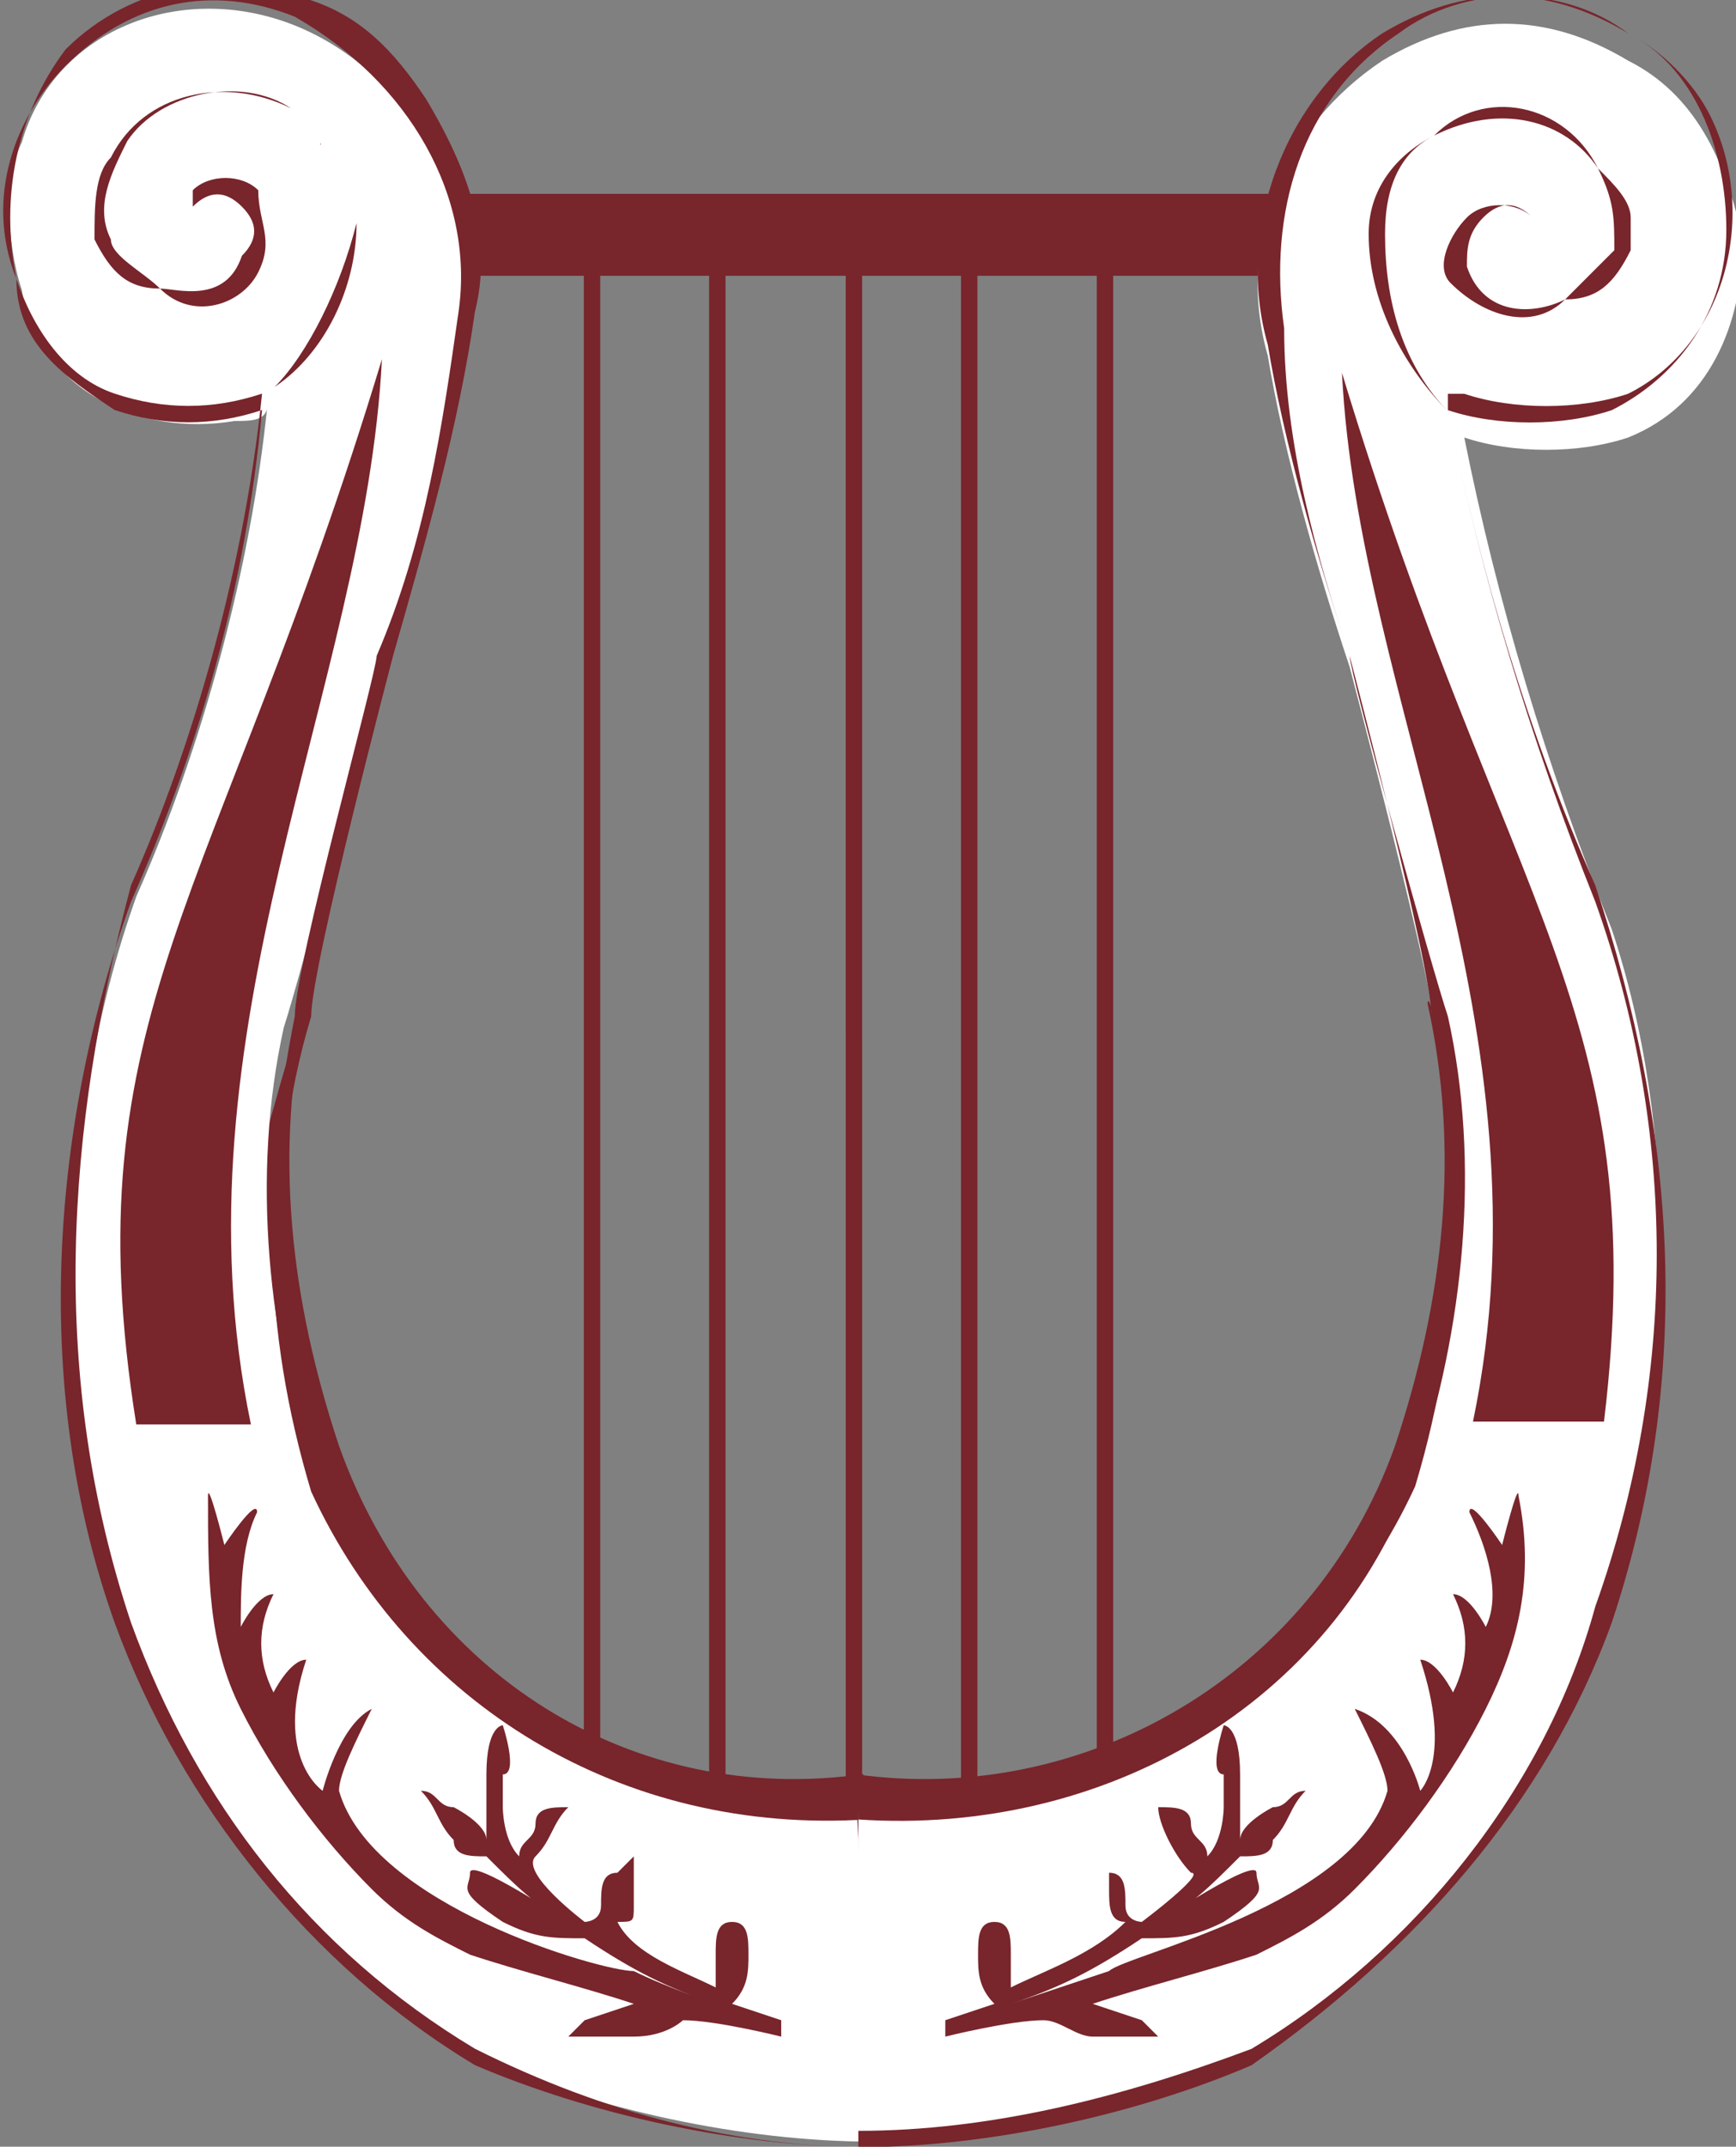
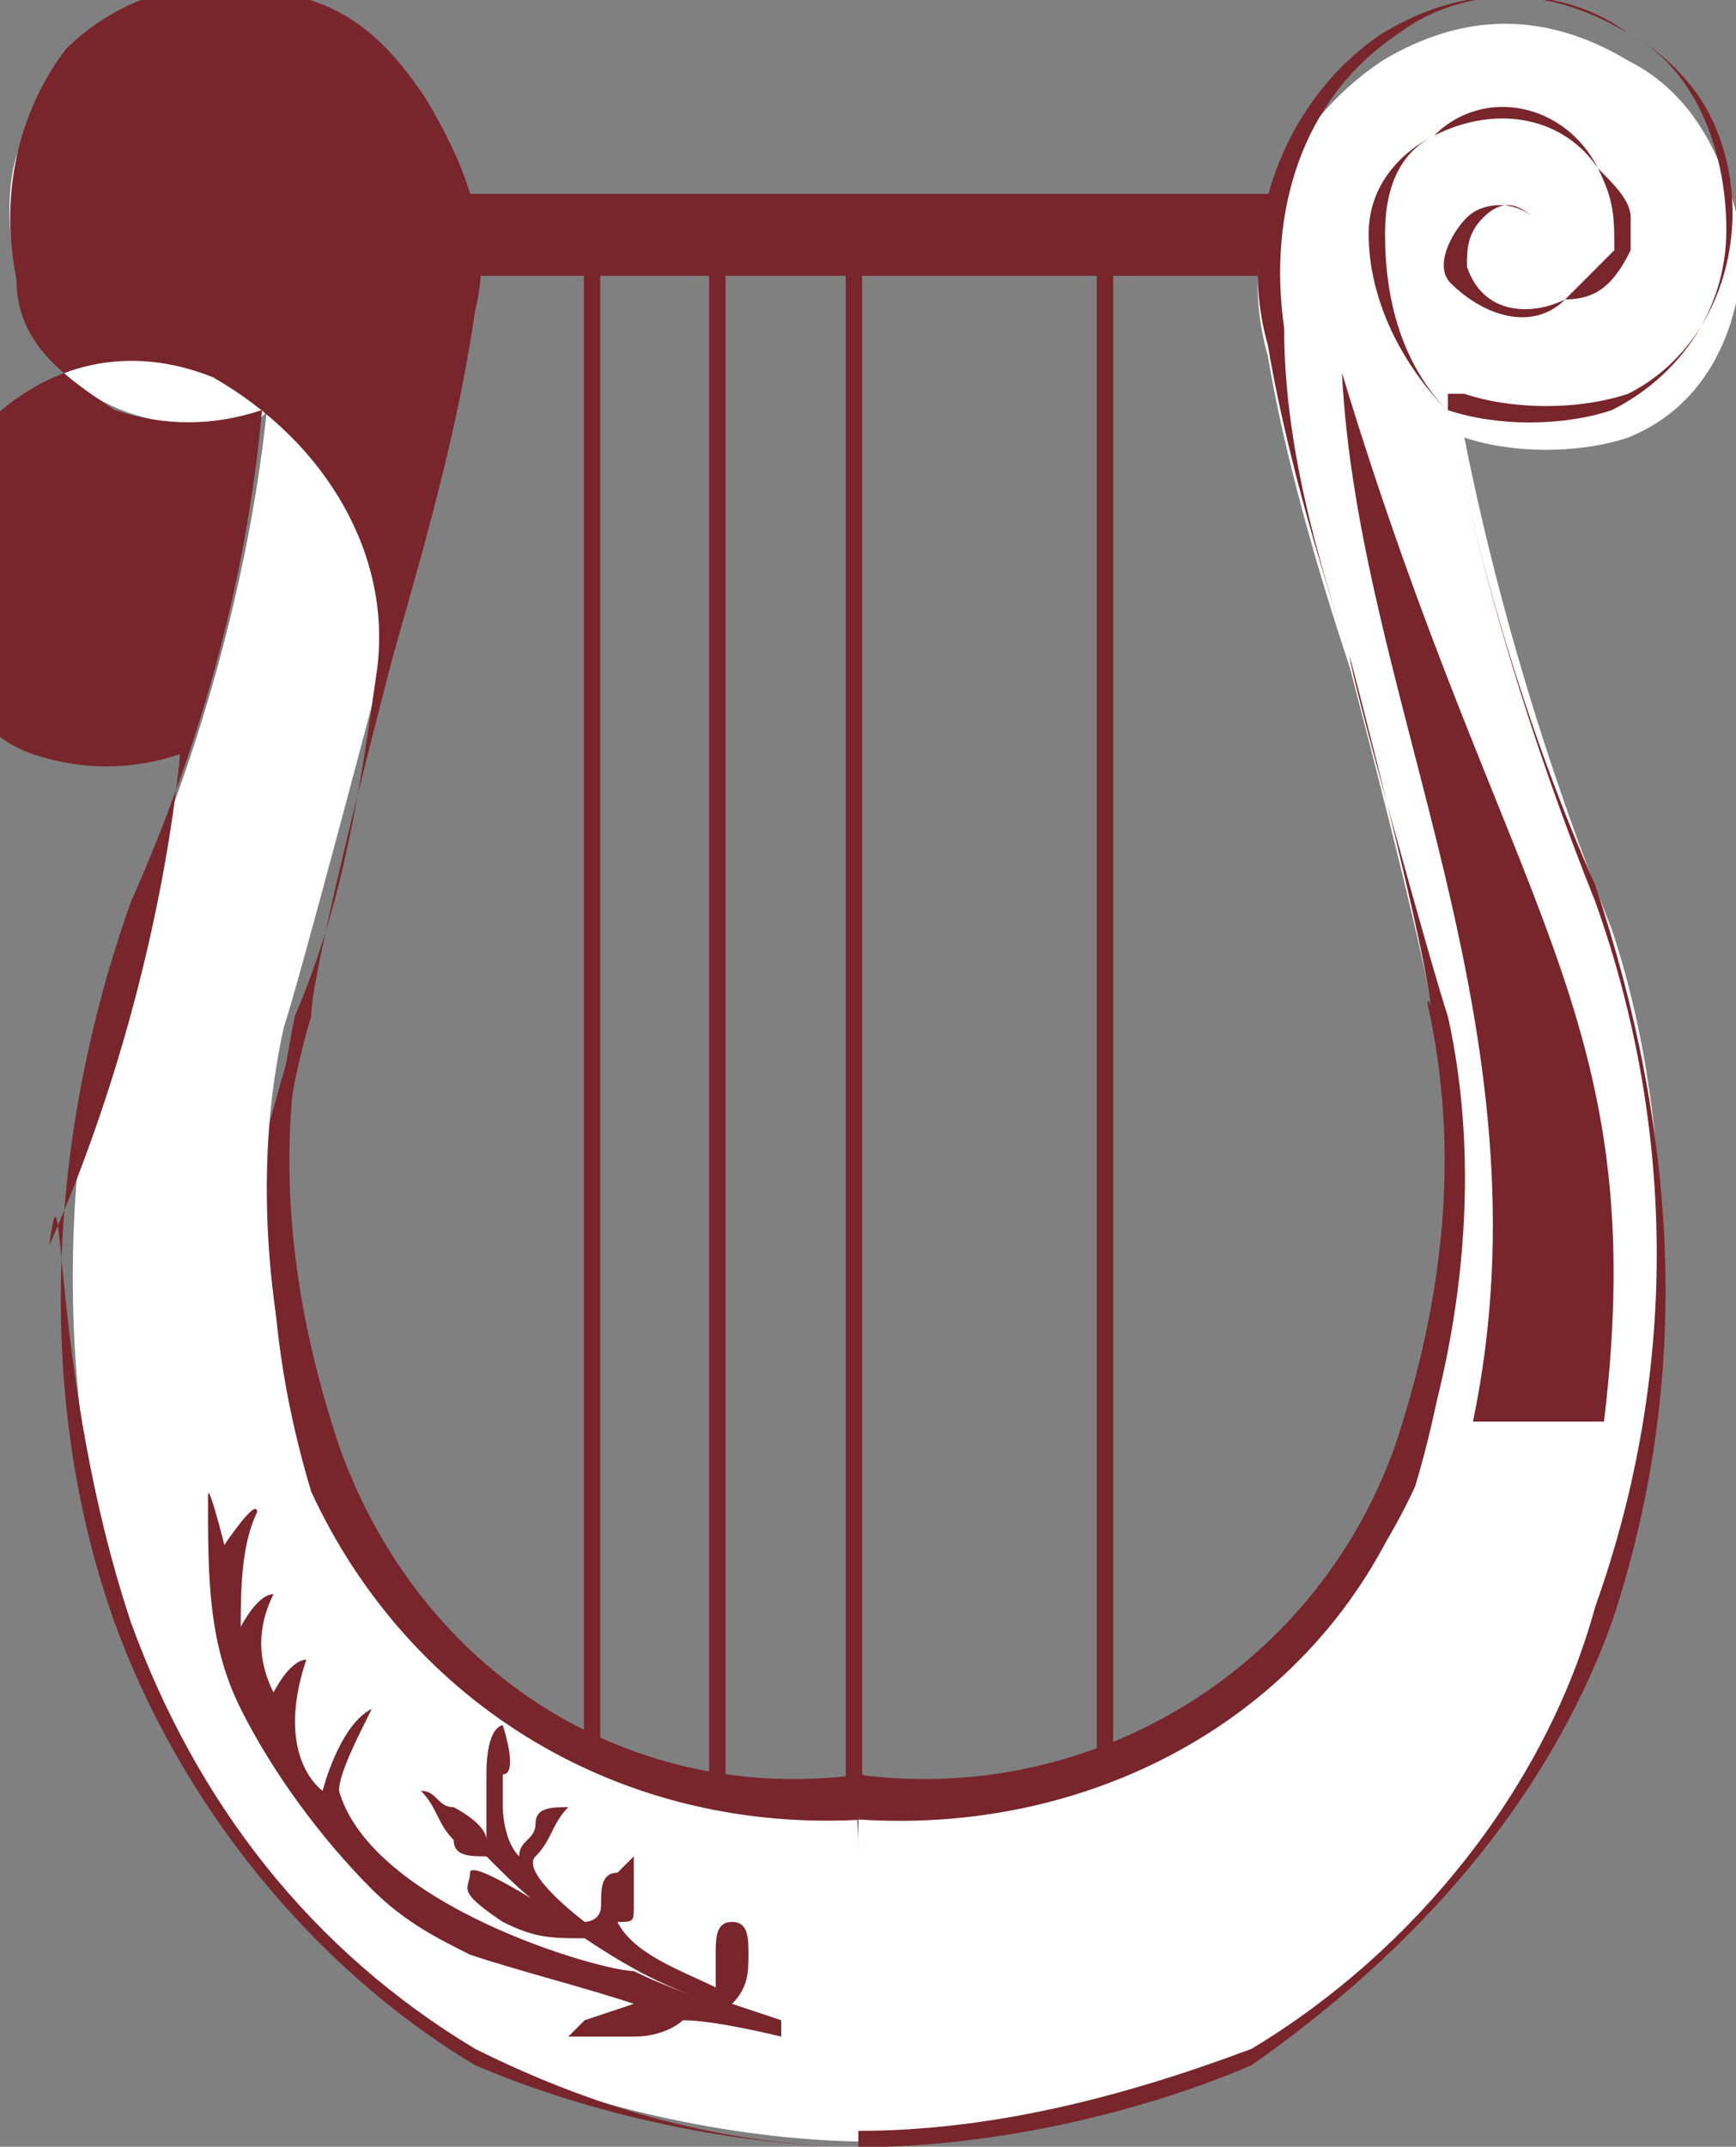
<svg xmlns="http://www.w3.org/2000/svg" id="Capa_1" x="0px" y="0px" viewBox="0 0 10.6 13.1" style="enable-background:new 0 0 10.6 13.1;" xml:space="preserve">
  <rect x="0" y="0" width="10.6" height="13.1" fill="#808080" stroke="none" />
  <style type="text/css">	.st0{fill:#78252C;}	.st1{fill:#FFFFFF;}</style>
  <g transform="translate(-1098.523 -4258.063)">
    <g transform="translate(1275.25 4670.105) rotate(-90)">
      <g transform="translate(399.216 -171.51)">
        <g transform="translate(0)">
          <path class="st0" d="M2,0C1.8,1.4,2.6,2.8,4,3.3c0.9,0.3,1.8,0.4,2.7,0.2c0.3,0-3.5,0.9-3.5,0.9C2,4.1,1.1,3.3,0.5,2.4     C0.2,1.6,0,0.8,0,0" />
        </g>
      </g>
      <g transform="translate(399.216 -175.856)">
        <path class="st0" d="M2,4.4C1.8,3,2.6,1.7,4,1.2c0.9-0.3,1.8-0.4,2.7-0.2C6.9,1,3.1,0,3.1,0C2,0.4,1.1,1.1,0.5,2.1    C0.2,2.9,0,3.7,0,4.5" />
      </g>
      <g transform="translate(401.288 -173.098)">
        <rect x="4.7" y="-4.7" transform="matrix(-2.535182e-06 -1 1 -2.535182e-06 4.668 4.736)" class="st0" width="0.1" height="9.4" />
      </g>
      <g transform="translate(401.076 -172.322)">
        <rect x="4.8" y="-4.8" transform="matrix(-2.535182e-06 -1 1 -2.535182e-06 4.758 4.825)" class="st0" width="0.1" height="9.6" />
      </g>
      <g transform="translate(400.73 -171.561)">
        <rect x="4.9" y="-4.9" transform="matrix(-2.535182e-06 -1 1 -2.535182e-06 4.931 4.998)" class="st0" width="0.1" height="9.9" />
      </g>
      <g transform="translate(400.882 -170.805)">
-         <rect x="4.8" y="-4.8" transform="matrix(-2.535182e-06 -1 1 -2.535182e-06 4.779 4.846)" class="st0" width="0.1" height="9.6" />
-       </g>
+         </g>
      <g transform="translate(400.956 -170.034)">
        <rect x="4.7" y="-4.7" transform="matrix(-2.535182e-06 -1 1 -2.535182e-06 4.737 4.804)" class="st0" width="0.1" height="9.5" />
      </g>
      <g transform="translate(410.393 -174.095)">
        <rect x="-2.3" y="2.3" transform="matrix(-2.535182e-06 -1 1 -2.535182e-06 -2.334 2.825)" class="st0" width="5.2" height="0.5" />
      </g>
      <g transform="translate(398.94 -176.727)">
        <g transform="translate(0.033 0.033)">
          <path class="st1" d="M2,5.2C1.9,3.8,2.7,2.5,4,1.9c0.9-0.3,1.9-0.4,2.8-0.2C7.1,1.8,9,2.3,9,2.3c0.7,0.2,1.4,0.4,2.1,0.5     c0.7,0.1,1.5-0.3,1.8-1c0.3-0.7,0-1.5-0.7-1.7C12,0,11.6,0,11.3,0.1c-0.6,0.1-0.9,0.7-0.8,1.3c0,0.1,0,0.2,0.1,0.2     c-1-0.1-2.1-0.4-3-0.8c-1.4-0.5-3-0.5-4.4-0.1C2.1,1.1,1.1,1.9,0.5,2.9C0.2,3.6,0,4.5,0,5.3" />
        </g>
-         <path class="st0" d="M0,5.3c0-0.8,0.2-1.7,0.5-2.4c0.6-1,1.6-1.8,2.7-2.2c1.4-0.5,3-0.4,4.4,0.1c0.9,0.4,1.9,0.7,3,0.8    c-0.1-0.3-0.1-0.6,0-0.9c0.2-0.3,0.4-0.6,0.8-0.6c0.5-0.1,1,0,1.4,0.3c0.4,0.4,0.5,1,0.3,1.5c-0.1,0.3-0.3,0.5-0.6,0.7    C12,2.9,11.6,3,11.2,2.9c-0.7-0.1-1.4-0.3-2.1-0.5c0,0-1.9-0.5-2.2-0.5h0C5.9,1.6,5,1.7,4.1,2c-1.3,0.5-2.1,1.9-2,3.3H2    C1.9,3.8,2.7,2.5,4,1.9C5,1.6,5.9,1.6,6.9,1.8h0C7.2,1.8,9,2.3,9.1,2.3c0.7,0.3,1.4,0.4,2.1,0.5c0.7,0.1,1.4-0.3,1.8-1    c0.2-0.5,0.1-1-0.3-1.4c-0.3-0.3-0.8-0.5-1.3-0.3c-0.3,0.1-0.6,0.3-0.7,0.6c-0.1,0.3-0.1,0.6,0,0.9l0,0h0c-1-0.1-2.1-0.4-3-0.8    C6.2,0.4,4.7,0.3,3.2,0.8C2.1,1.2,1.2,1.9,0.6,2.9C0.2,3.7,0,4.5,0,5.3L0,5.3z" />
+         <path class="st0" d="M0,5.3c0-0.8,0.2-1.7,0.5-2.4c0.6-1,1.6-1.8,2.7-2.2c1.4-0.5,3-0.4,4.4,0.1c0.9,0.4,1.9,0.7,3,0.8    c-0.1-0.3-0.1-0.6,0-0.9c0.2-0.3,0.4-0.6,0.8-0.6c0.5-0.1,1,0,1.4,0.3c0.4,0.4,0.5,1,0.3,1.5c-0.1,0.3-0.3,0.5-0.6,0.7    C12,2.9,11.6,3,11.2,2.9c-0.7-0.1-1.4-0.3-2.1-0.5c0,0-1.9-0.5-2.2-0.5h0C5.9,1.6,5,1.7,4.1,2c-1.3,0.5-2.1,1.9-2,3.3H2    C1.9,3.8,2.7,2.5,4,1.9C5,1.6,5.9,1.6,6.9,1.8h0c0.7,0.3,1.4,0.4,2.1,0.5c0.7,0.1,1.4-0.3,1.8-1    c0.2-0.5,0.1-1-0.3-1.4c-0.3-0.3-0.8-0.5-1.3-0.3c-0.3,0.1-0.6,0.3-0.7,0.6c-0.1,0.3-0.1,0.6,0,0.9l0,0h0c-1-0.1-2.1-0.4-3-0.8    C6.2,0.4,4.7,0.3,3.2,0.8C2.1,1.2,1.2,1.9,0.6,2.9C0.2,3.7,0,4.5,0,5.3L0,5.3z" />
      </g>
      <g transform="translate(398.939 -171.486)">
        <g transform="translate(0.033 0)">
          <path class="st1" d="M2,0C1.9,1.5,2.7,2.8,4,3.4C5,3.7,5.9,3.7,6.9,3.5C7.1,3.5,9,3,9,3c0.6-0.2,1.3-0.4,1.9-0.5     c0.7-0.2,1.4,0.1,1.8,0.7c0.3,0.5,0.3,1,0,1.5c-0.2,0.4-0.6,0.6-1.1,0.7c-0.5,0-1-0.2-1.2-0.7c-0.1-0.3-0.1-0.7,0-1     c-1,0.2-2,0.5-3,0.9C6.2,5,4.7,5,3.2,4.6C2.1,4.2,1.2,3.4,0.5,2.4C0.2,1.6,0,0.8,0,0" />
        </g>
        <g transform="translate(0 0)">
          <path class="st0" d="M11.7,5.3c-0.5,0-0.9-0.3-1.1-0.7c-0.1-0.3-0.1-0.7,0-1c-1,0.2-2,0.5-2.9,0.9C6.2,5,4.7,5.1,3.2,4.6     C2.1,4.2,1.2,3.4,0.5,2.4C0.2,1.7,0,0.8,0,0h0.1c0,0.8,0.2,1.6,0.5,2.4c0.6,1,1.6,1.8,2.7,2.1C4.7,5,6.2,5,7.6,4.5     c1-0.4,2-0.7,3-0.9h0.1l0,0.1c-0.1,0.3-0.1,0.7,0,1c0.3,0.6,1.1,0.8,1.7,0.5c0.2-0.1,0.4-0.3,0.5-0.5c0.3-0.4,0.3-1,0-1.4     c-0.4-0.6-1.1-0.8-1.8-0.7C10.4,2.6,9.7,2.8,9.1,3C9,3,7.2,3.5,6.9,3.6h0C6,3.8,5,3.7,4.1,3.4C2.7,2.9,1.9,1.5,2,0h0.1     C2,1.5,2.8,2.8,4.1,3.3C5,3.6,6,3.7,6.9,3.5h0C7.2,3.5,9.1,3,9.1,3c0.6-0.2,1.3-0.4,1.9-0.5c0.7-0.2,1.5,0.1,1.9,0.7     c0.3,0.5,0.3,1,0,1.5C12.7,5.1,12.2,5.3,11.7,5.3C11.8,5.3,11.8,5.3,11.7,5.3z" />
        </g>
      </g>
      <g transform="translate(399.614 -175.457)">
        <path class="st0" d="M2,0.2C2.4,0,2.8,0,3.3,0c0.1,0-0.3,0.1-0.3,0.1s0.3,0.2,0.2,0.2C3,0.2,2.7,0.2,2.5,0.2c0,0,0.2,0.1,0.2,0.2    c-0.2-0.1-0.4-0.1-0.6,0c0,0,0.2,0.1,0.2,0.2C1.7,0.4,1.5,0.7,1.5,0.7S1.9,0.8,2,1C1.8,0.9,1.6,0.8,1.5,0.8    C0.8,1,0.4,2.4,0.4,2.6C0.3,2.8,0.2,3.1,0.2,3.1c0.1-0.3,0.2-0.5,0.4-0.8c0-0.2,0-0.3,0.1-0.5c0.2-0.3,0.2-0.2,0.3-0.2    S0.7,2.2,0.7,2.2C0.8,2,0.9,1.9,1.1,1.7c0-0.1,0-0.2,0.1-0.2c0.1-0.1,0.2-0.1,0.3-0.2c0,0.1-0.1,0.1-0.1,0.2c0,0-0.1,0.2-0.2,0.2    c-0.1,0,0.1,0,0.4,0s0.3,0.1,0.3,0.1s-0.3,0.1-0.3,0L1.4,1.8c0,0-0.2,0-0.3,0.1c0.1,0,0.1,0.1,0.2,0.1c0.1,0,0.1,0.1,0.1,0.2    C1.3,2.1,1.2,2.1,1.1,2C1,1.9,0.7,2.3,0.7,2.3s0,0.1,0.1,0.1c0.1,0,0.2,0,0.2,0.1l0.1,0.1c0,0-0.2,0-0.3,0c-0.1,0-0.1,0-0.1-0.1    C0.5,2.6,0.4,2.9,0.3,3.1c0.1,0,0.2,0,0.2,0c0.1,0,0.2,0,0.2,0.1c0,0.1-0.1,0.1-0.2,0.1c-0.1,0-0.2,0-0.3-0.1L0.1,3.5H0    c0,0,0.1-0.4,0.1-0.6C0.1,2.9,0,2.8,0,2.6c0-0.1,0-0.2,0-0.4l0.1,0.1l0.1,0.3c0.1-0.3,0.2-0.7,0.3-1C0.6,1.4,0.7,1.2,0.9,1    C1.2,0.7,1.6,0.4,2,0.2z" />
      </g>
      <g transform="translate(399.614 -170.955)">
-         <path class="st0" d="M2,3.3c0.4,0.2,0.8,0.3,1.3,0.2c0.1,0-0.3-0.1-0.3-0.1s0.3-0.2,0.2-0.2C3,3.3,2.7,3.4,2.5,3.3    c0,0,0.2-0.1,0.2-0.2c-0.2,0.1-0.4,0.1-0.6,0c0,0,0.2-0.1,0.2-0.2C1.7,3.1,1.5,2.9,1.5,2.9S1.9,2.8,2,2.5    C1.8,2.6,1.6,2.7,1.5,2.7c-0.7-0.2-1-1.6-1.1-1.7C0.3,0.7,0.2,0.4,0.2,0.4c0.1,0.3,0.2,0.5,0.4,0.8c0,0.2,0,0.3,0.1,0.5    c0.2,0.3,0.2,0.2,0.3,0.2S0.7,1.3,0.7,1.3c0.1,0.2,0.2,0.3,0.4,0.5c0,0.1,0,0.2,0.1,0.2c0.1,0.1,0.2,0.1,0.3,0.2    c0-0.1-0.1-0.1-0.1-0.2c0,0-0.1-0.2-0.2-0.2c-0.1,0,0.1,0,0.4,0s0.3-0.1,0.3-0.1s-0.3-0.1-0.3,0L1.4,1.7c0,0-0.2,0-0.3-0.1    c0.1,0,0.1-0.1,0.2-0.1c0.1,0,0.1-0.1,0.1-0.2c-0.1,0-0.3,0.1-0.4,0.2C1,1.6,0.7,1.2,0.7,1.2s0-0.1,0.1-0.1c0.1,0,0.2,0,0.2-0.1    L1.2,1c0,0-0.2,0-0.3,0C0.8,1,0.7,1,0.7,1.1C0.5,0.9,0.4,0.6,0.3,0.4c0.1,0,0.2,0,0.2,0c0.1,0,0.2,0,0.2-0.1    c0-0.1-0.1-0.1-0.2-0.1c-0.1,0-0.2,0-0.3,0.1L0.1,0H0c0,0,0.1,0.4,0.1,0.6C0.1,0.7,0,0.8,0,0.9C0,1,0,1.2,0,1.3l0.1-0.1l0.1-0.3    c0.1,0.3,0.2,0.7,0.3,1c0.1,0.2,0.2,0.4,0.4,0.6C1.2,2.8,1.6,3.1,2,3.3z" />
-       </g>
+         </g>
      <g transform="translate(403.35 -175.995)">
-         <path class="st0" d="M0,0.1c2.5-0.4,3.2,0.5,6.5,1.5C4.5,1.5,2.4,0.3,0,0.8V0.1z" />
-       </g>
+         </g>
      <g transform="translate(403.367 -168.533)">
        <path class="st0" d="M0,1.6C2.5,1.9,3.1,1,6.4,0c-2,0.1-4,1.3-6.4,0.8V1.6z" />
      </g>
      <g transform="translate(409.581 -176.15)">
        <path class="st0" d="M1.1,1.6c-0.4,0-0.8-0.2-1-0.5l0,0C0.3,1.3,0.7,1.5,1.1,1.6c0.3-0.1,0.5-0.2,0.7-0.4c0.2-0.3,0.1-0.8-0.2-1    c0,0,0,0,0,0C1.4,0.1,1.2,0,1,0.1c-0.1,0-0.2,0.2-0.3,0.3C0.7,0.5,0.6,0.8,0.9,0.9C1,1,1.1,1,1.2,0.9c0.1-0.1,0.1-0.2,0-0.3    l0.1,0c0.1,0.1,0.1,0.3,0,0.4C1.1,1,1,1.1,0.8,1C0.6,0.9,0.5,0.6,0.7,0.4C0.7,0.2,0.8,0.1,1,0C1.2,0,1.4,0,1.5,0.1    C1.9,0.3,2,0.8,1.8,1.2c0,0,0,0,0,0C1.6,1.4,1.4,1.5,1.1,1.6C1.1,1.6,1.1,1.6,1.1,1.6z" />
      </g>
      <g transform="translate(409.515 -168.37)">
        <path class="st0" d="M1.2,1.6c-0.1,0-0.1,0-0.2,0C0.8,1.5,0.7,1.4,0.7,1.2C0.5,1,0.6,0.7,0.8,0.5c0.1-0.1,0.3,0,0.4,0.1    c0.1,0.1,0.1,0.3,0,0.4L1.2,1c0.1-0.1,0.1-0.2,0-0.3C1.1,0.6,1,0.6,0.9,0.6C0.6,0.7,0.6,1,0.7,1.2C0.8,1.3,0.9,1.4,1,1.5    c0.2,0,0.3,0,0.5-0.1c0.3-0.2,0.4-0.6,0.2-1c0,0,0,0,0,0C1.6,0.2,1.4,0.1,1.1,0.1C0.7,0.1,0.3,0.2,0,0.5l0,0C0.3,0.2,0.7,0,1.1,0    c0.3,0,0.5,0.2,0.6,0.4C2,0.7,1.9,1.2,1.5,1.4c0,0,0,0,0,0C1.4,1.5,1.3,1.6,1.2,1.6z" />
      </g>
    </g>
  </g>
</svg>